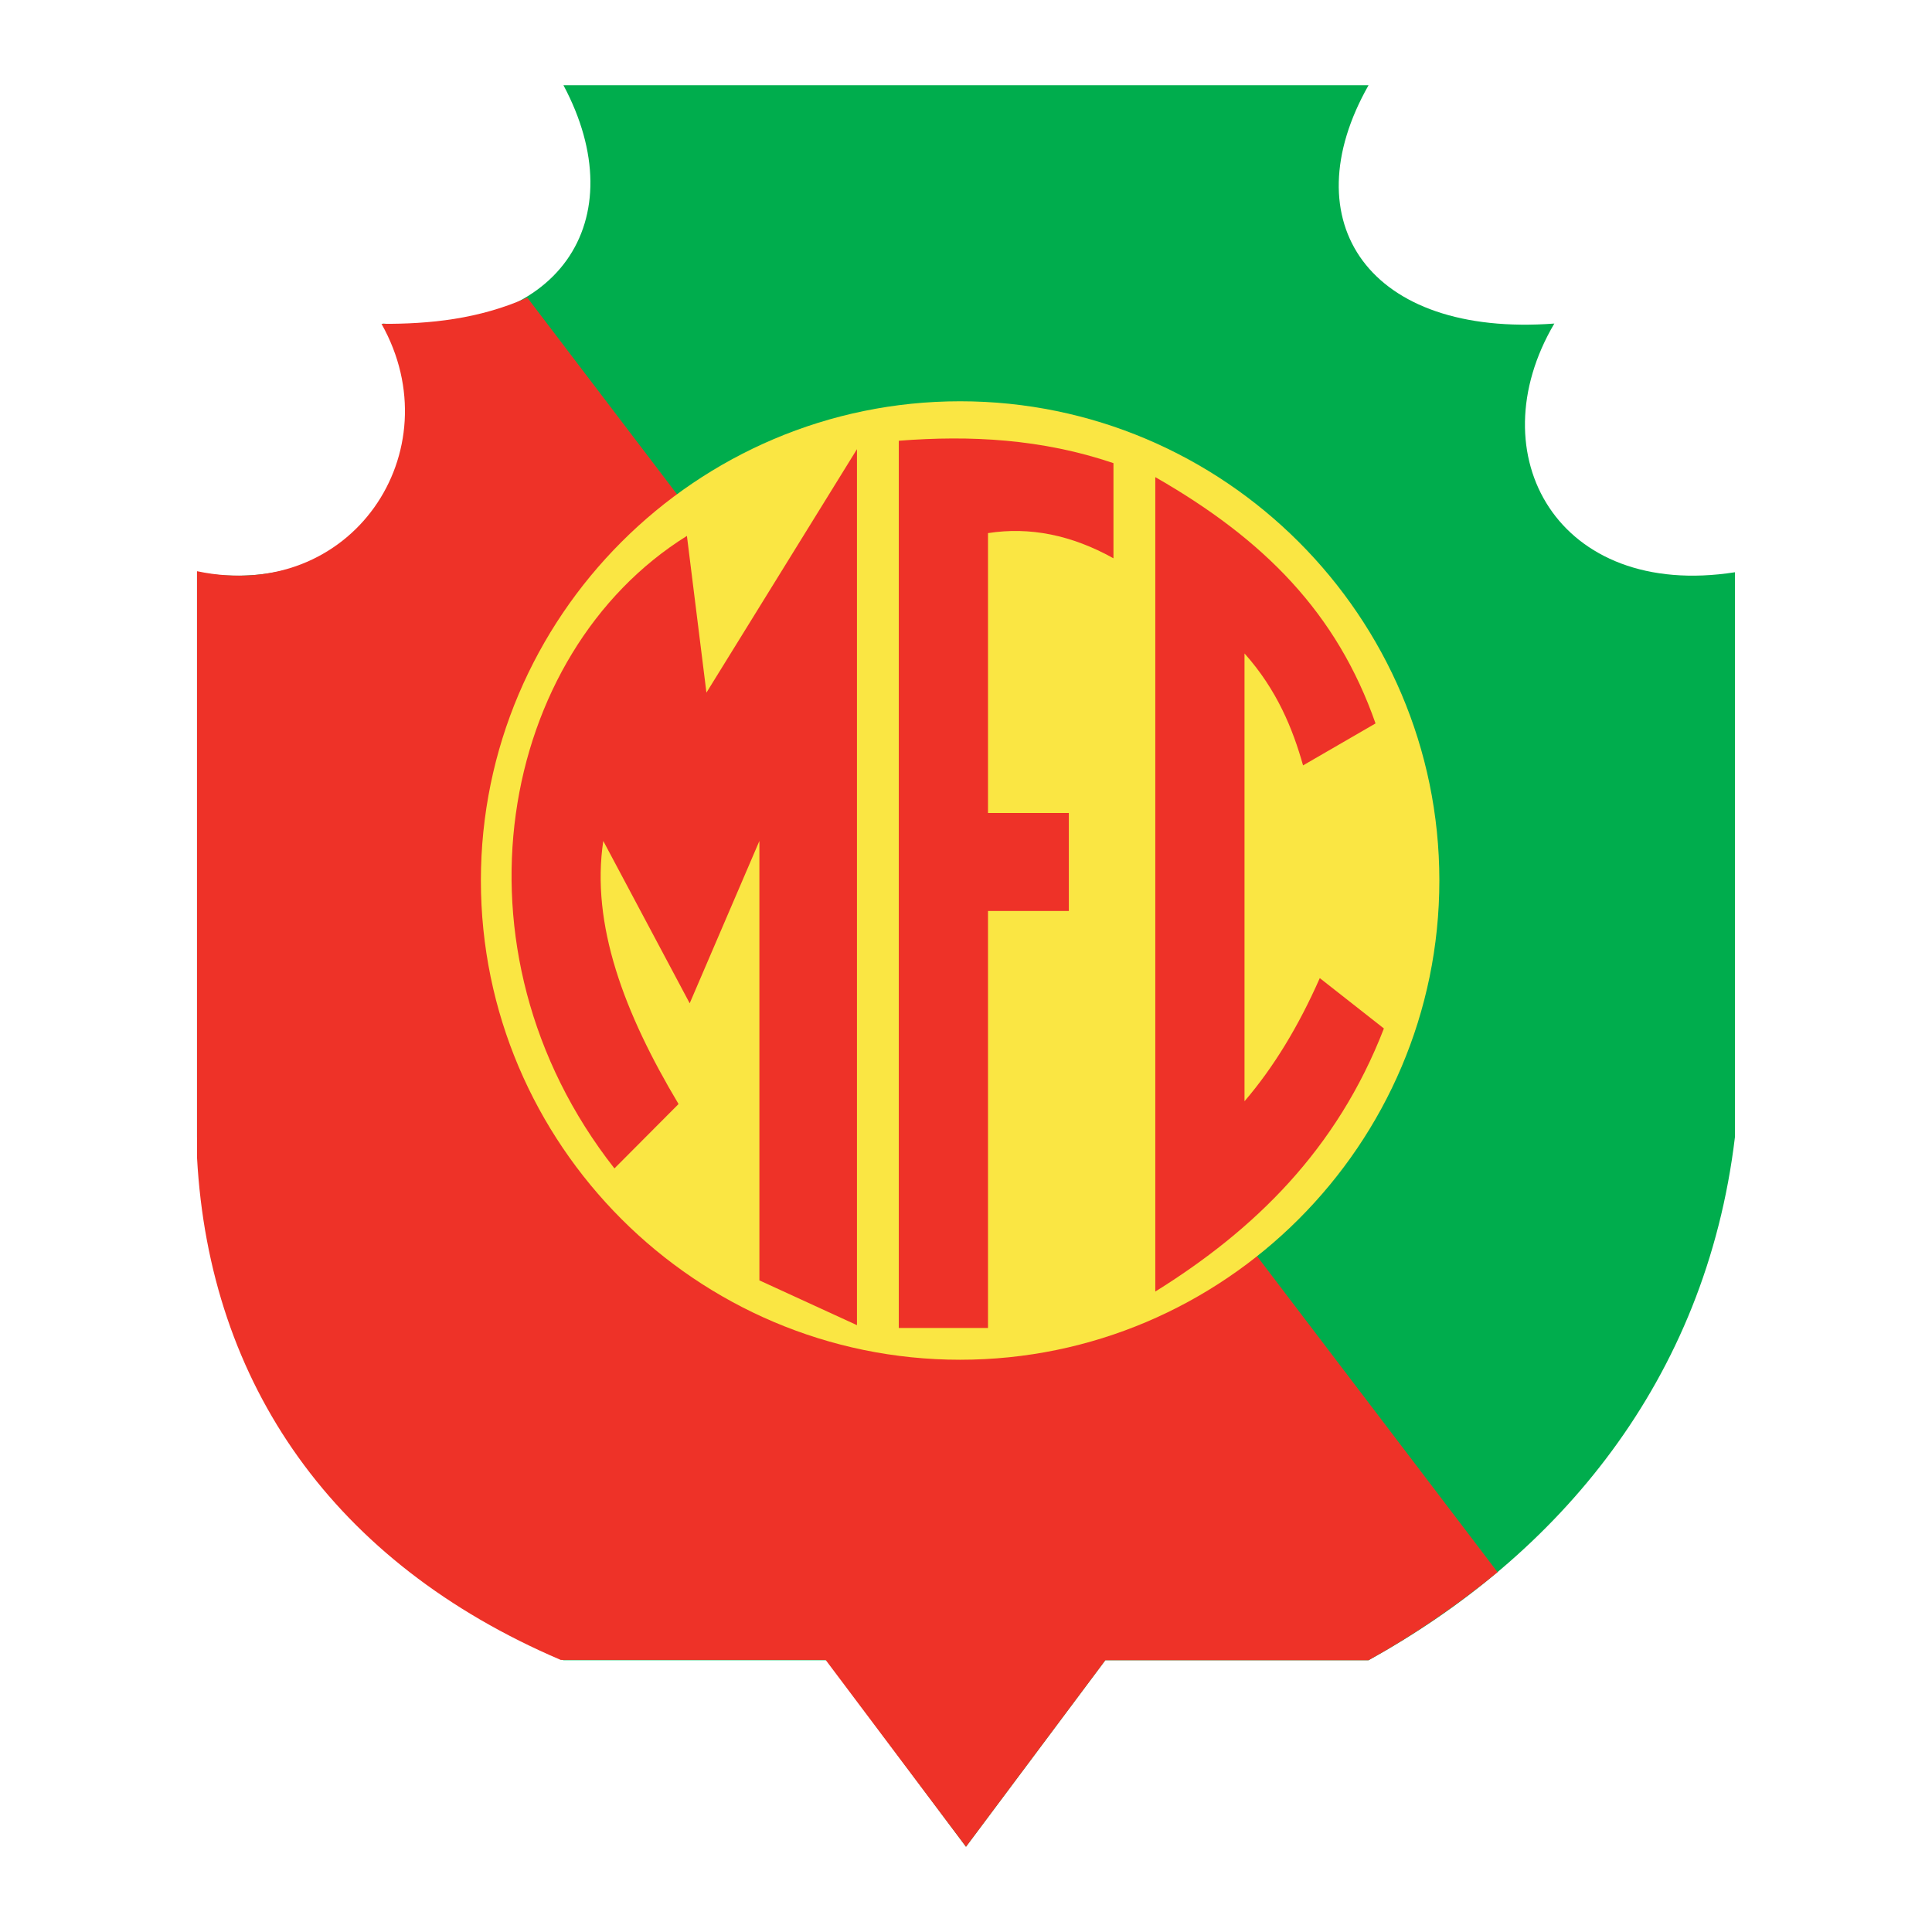
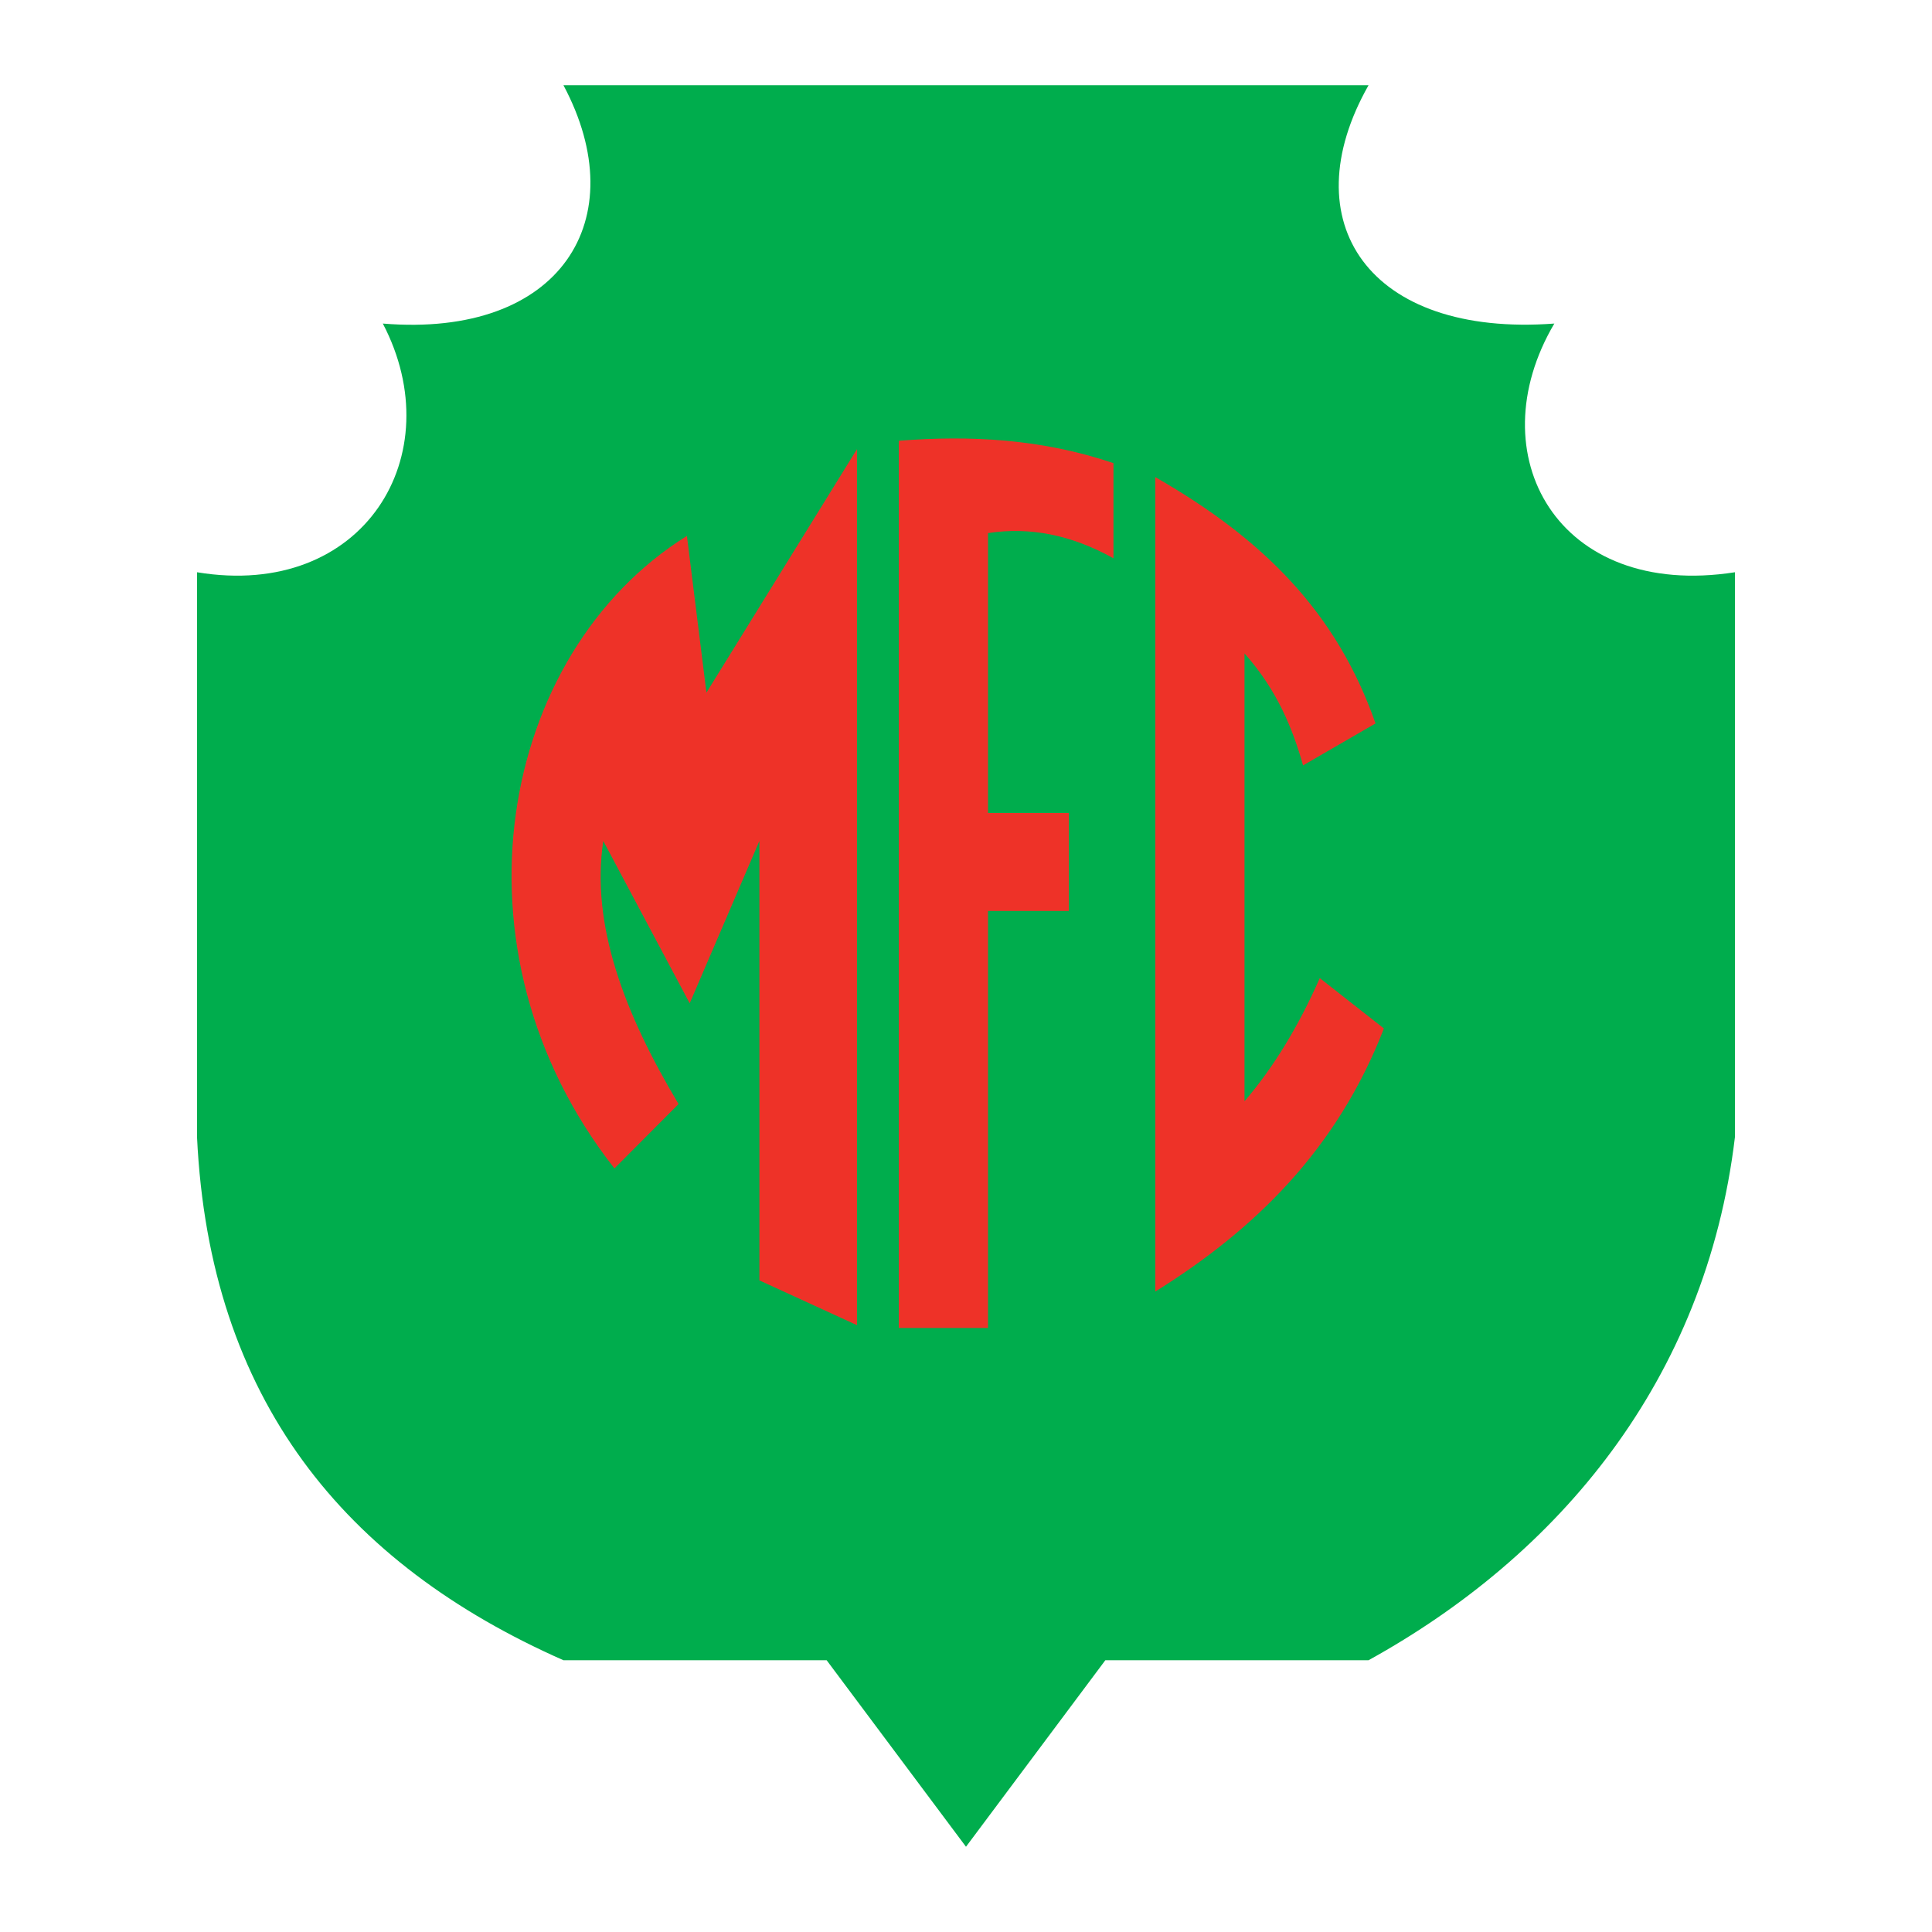
<svg xmlns="http://www.w3.org/2000/svg" version="1.0" id="Layer_1" x="0px" y="0px" width="192.756px" height="192.756px" viewBox="0 0 192.756 192.756" enable-background="new 0 0 192.756 192.756" xml:space="preserve">
  <g>
-     <polygon fill-rule="evenodd" clip-rule="evenodd" fill="#FFFFFF" points="0,0 192.756,0 192.756,192.756 0,192.756 0,0  " />
    <path fill-rule="evenodd" clip-rule="evenodd" fill="#00AD4D" d="M19.659,57.093c16.648,2.757,25.4-11.716,18.536-24.812   c17.766,1.466,25.147-10.422,18.021-23.777h80.324c-7.724,13.612,0,25.157,18.536,23.777c-7.724,13.095,0.343,27.569,18.021,24.812   v56.342c-2.916,24.383-17.678,41.783-36.558,52.207h-26.26l-13.902,18.609l-13.902-18.609h-26.26   c-21.84-9.648-35.314-26.018-36.558-52.207V57.093L19.659,57.093z" />
-     <path fill-rule="evenodd" clip-rule="evenodd" fill="#EE3228" d="M52.612,29.697l96.8,127.158   c-4.093,3.361-8.384,6.291-12.872,8.787h-26.26l-13.902,18.609l-14.005-18.641h-26.43c-22.633-9.67-35.051-27.506-36.285-50.107   V56.989c15.434,3.258,25.558-11.975,18.404-24.679C42.913,32.331,47.763,31.839,52.612,29.697L52.612,29.697z" />
-     <path fill-rule="evenodd" clip-rule="evenodd" fill="#FAE643" d="M95.792,40.035c26.335,0,47.813,21.479,47.813,47.814   c0,26.334-21.479,47.813-47.813,47.813s-47.814-21.479-47.814-47.813C47.978,61.514,69.457,40.035,95.792,40.035L95.792,40.035z" />
    <path fill-rule="evenodd" clip-rule="evenodd" fill="#EE3228" d="M89.673,43.974c7.139-0.56,14.278-0.187,21.417,2.234v9.494   c-4.173-2.327-8.345-3.165-12.517-2.513v27.923h8.066v9.774h-8.066v41.605h-8.901V43.974L89.673,43.974z" />
    <path fill-rule="evenodd" clip-rule="evenodd" fill="#EE3228" d="M85.501,44.811l-15.02,24.293l-1.947-15.637   c-18.752,11.681-24.361,41.279-7.232,63.107l6.397-6.424c-5.424-9.074-8.762-17.917-7.51-26.247l8.622,16.196l6.954-16.196v43.841   l9.735,4.467V44.811L85.501,44.811z" />
    <path fill-rule="evenodd" clip-rule="evenodd" fill="#EE3228" d="M115.263,47.603v81.256c9.874-6.143,18.125-14.148,22.809-26.248   l-6.397-5.025c-2.133,4.84-4.636,8.936-7.51,12.287V65.195c3.244,3.63,4.821,7.539,5.841,11.169l7.231-4.188   C133.391,61.192,126.157,53.838,115.263,47.603L115.263,47.603z" />
  </g>
</svg>